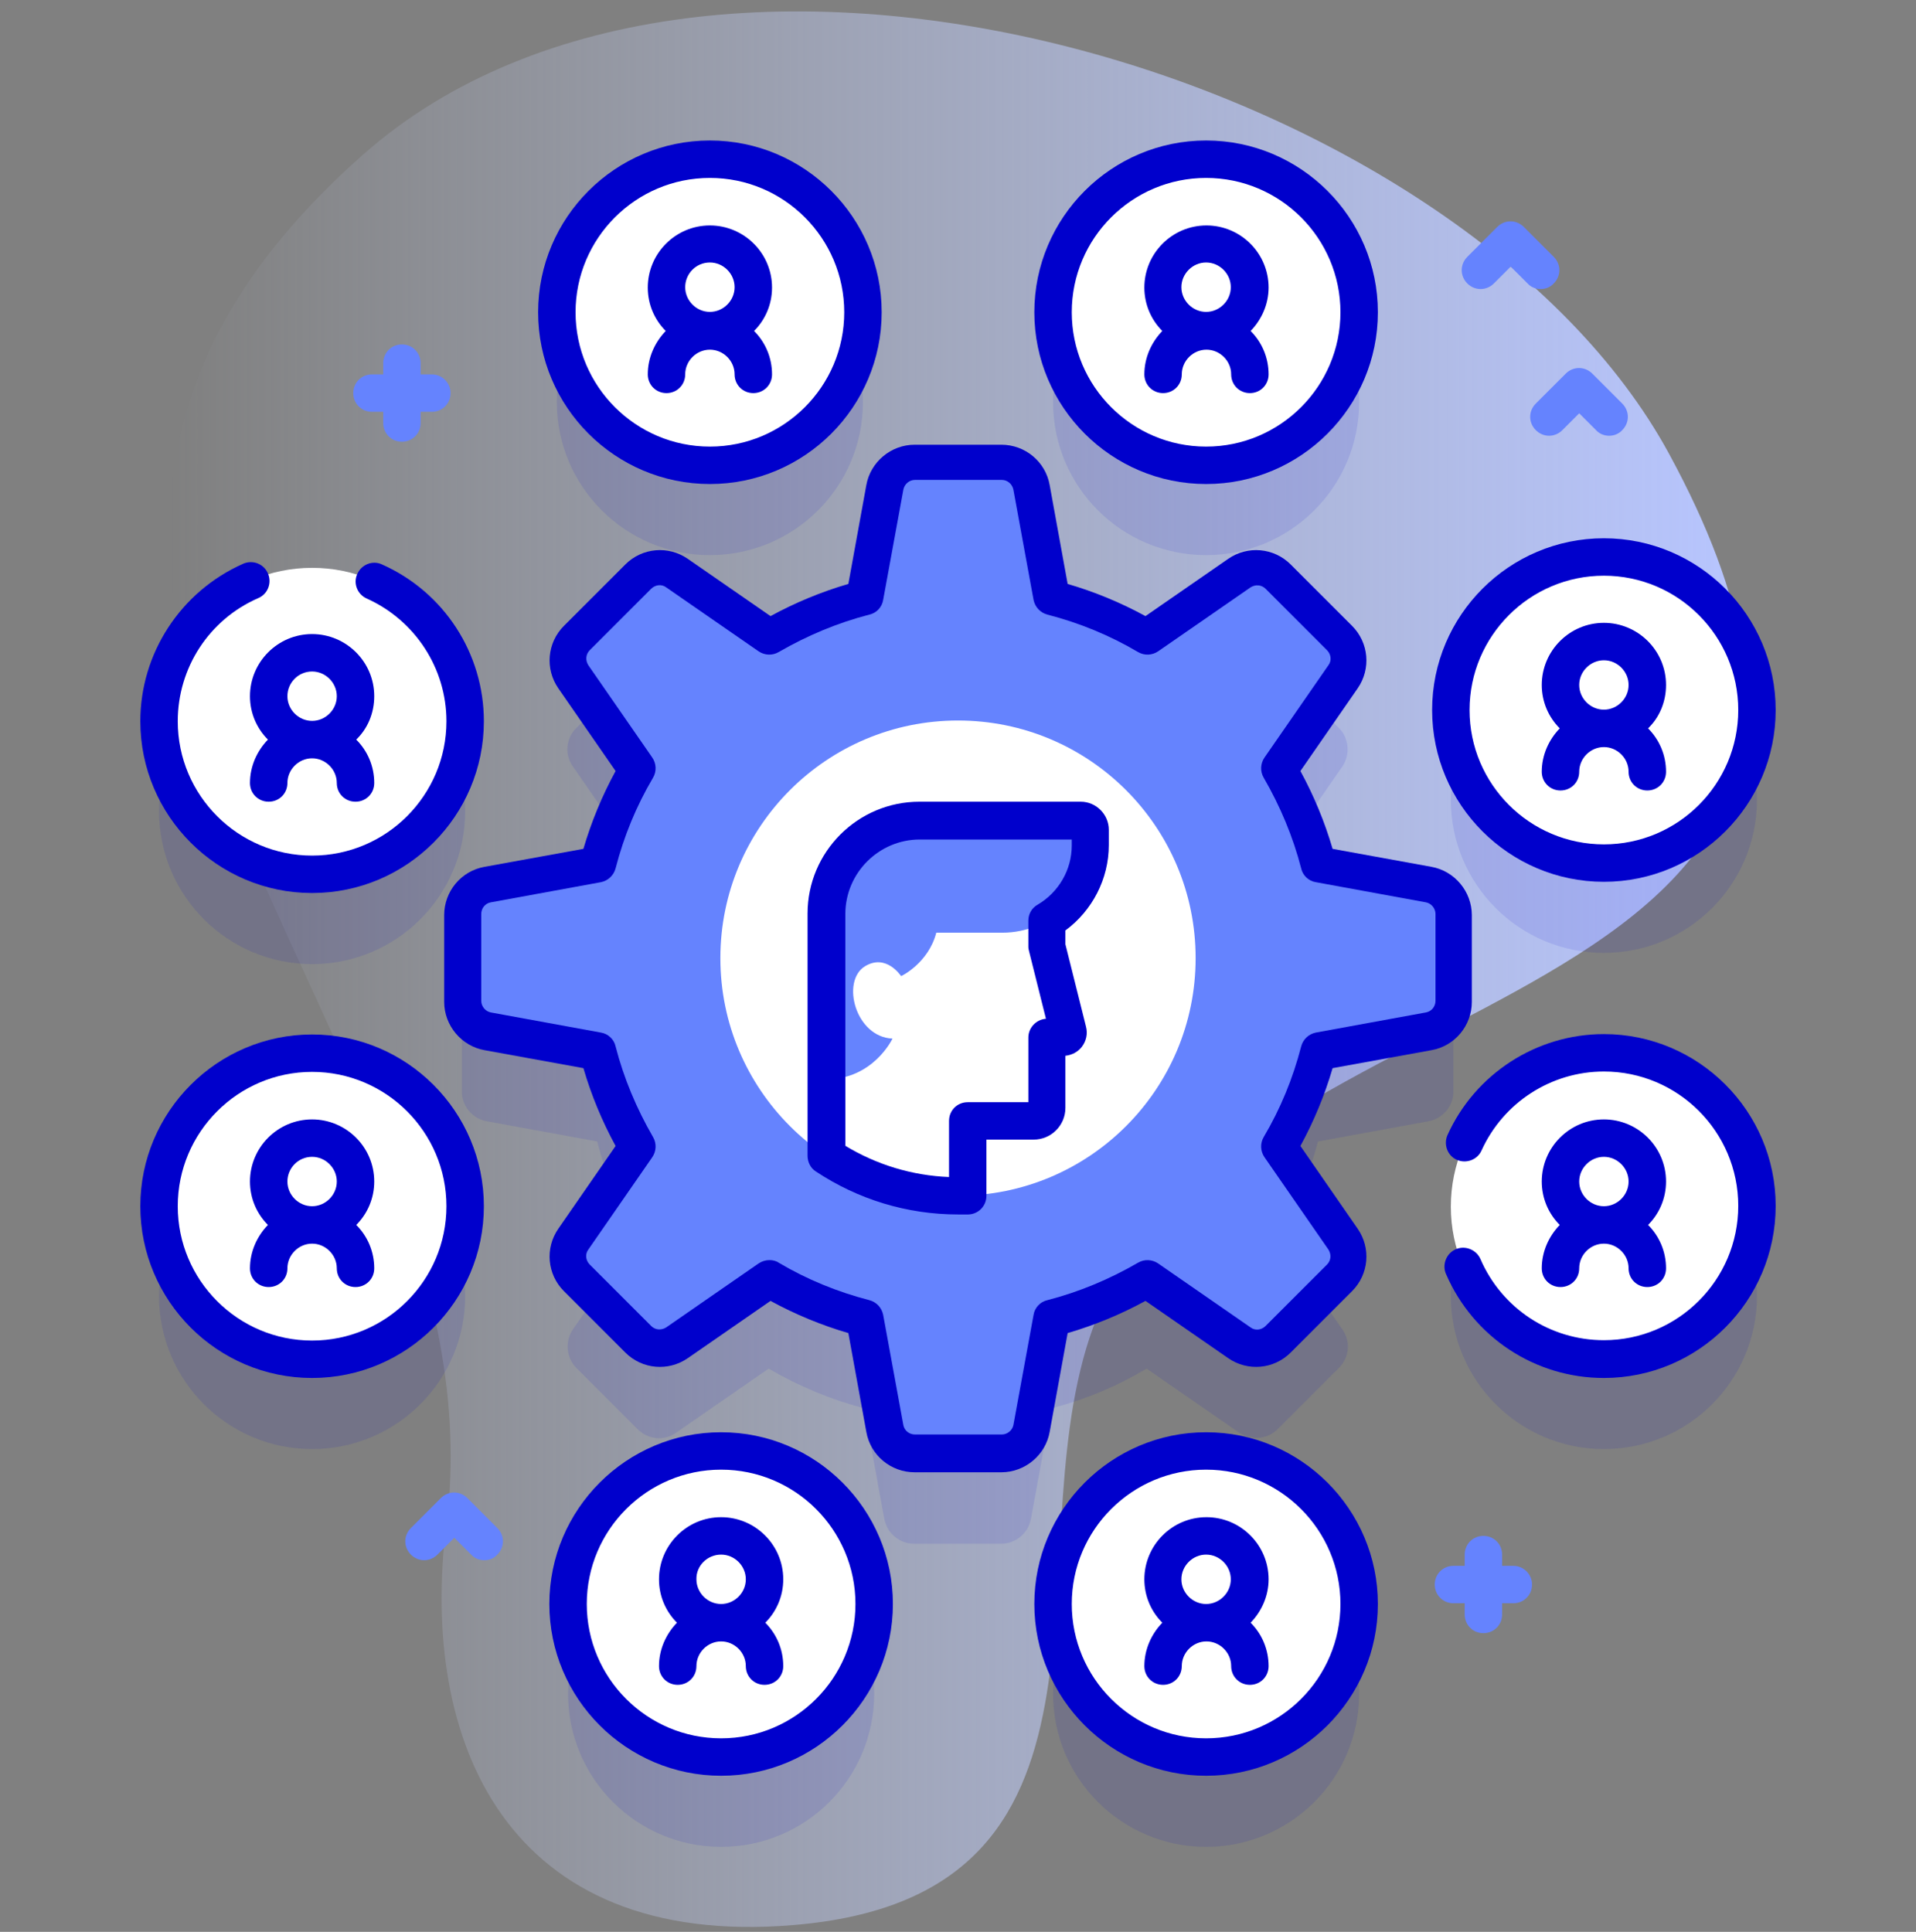
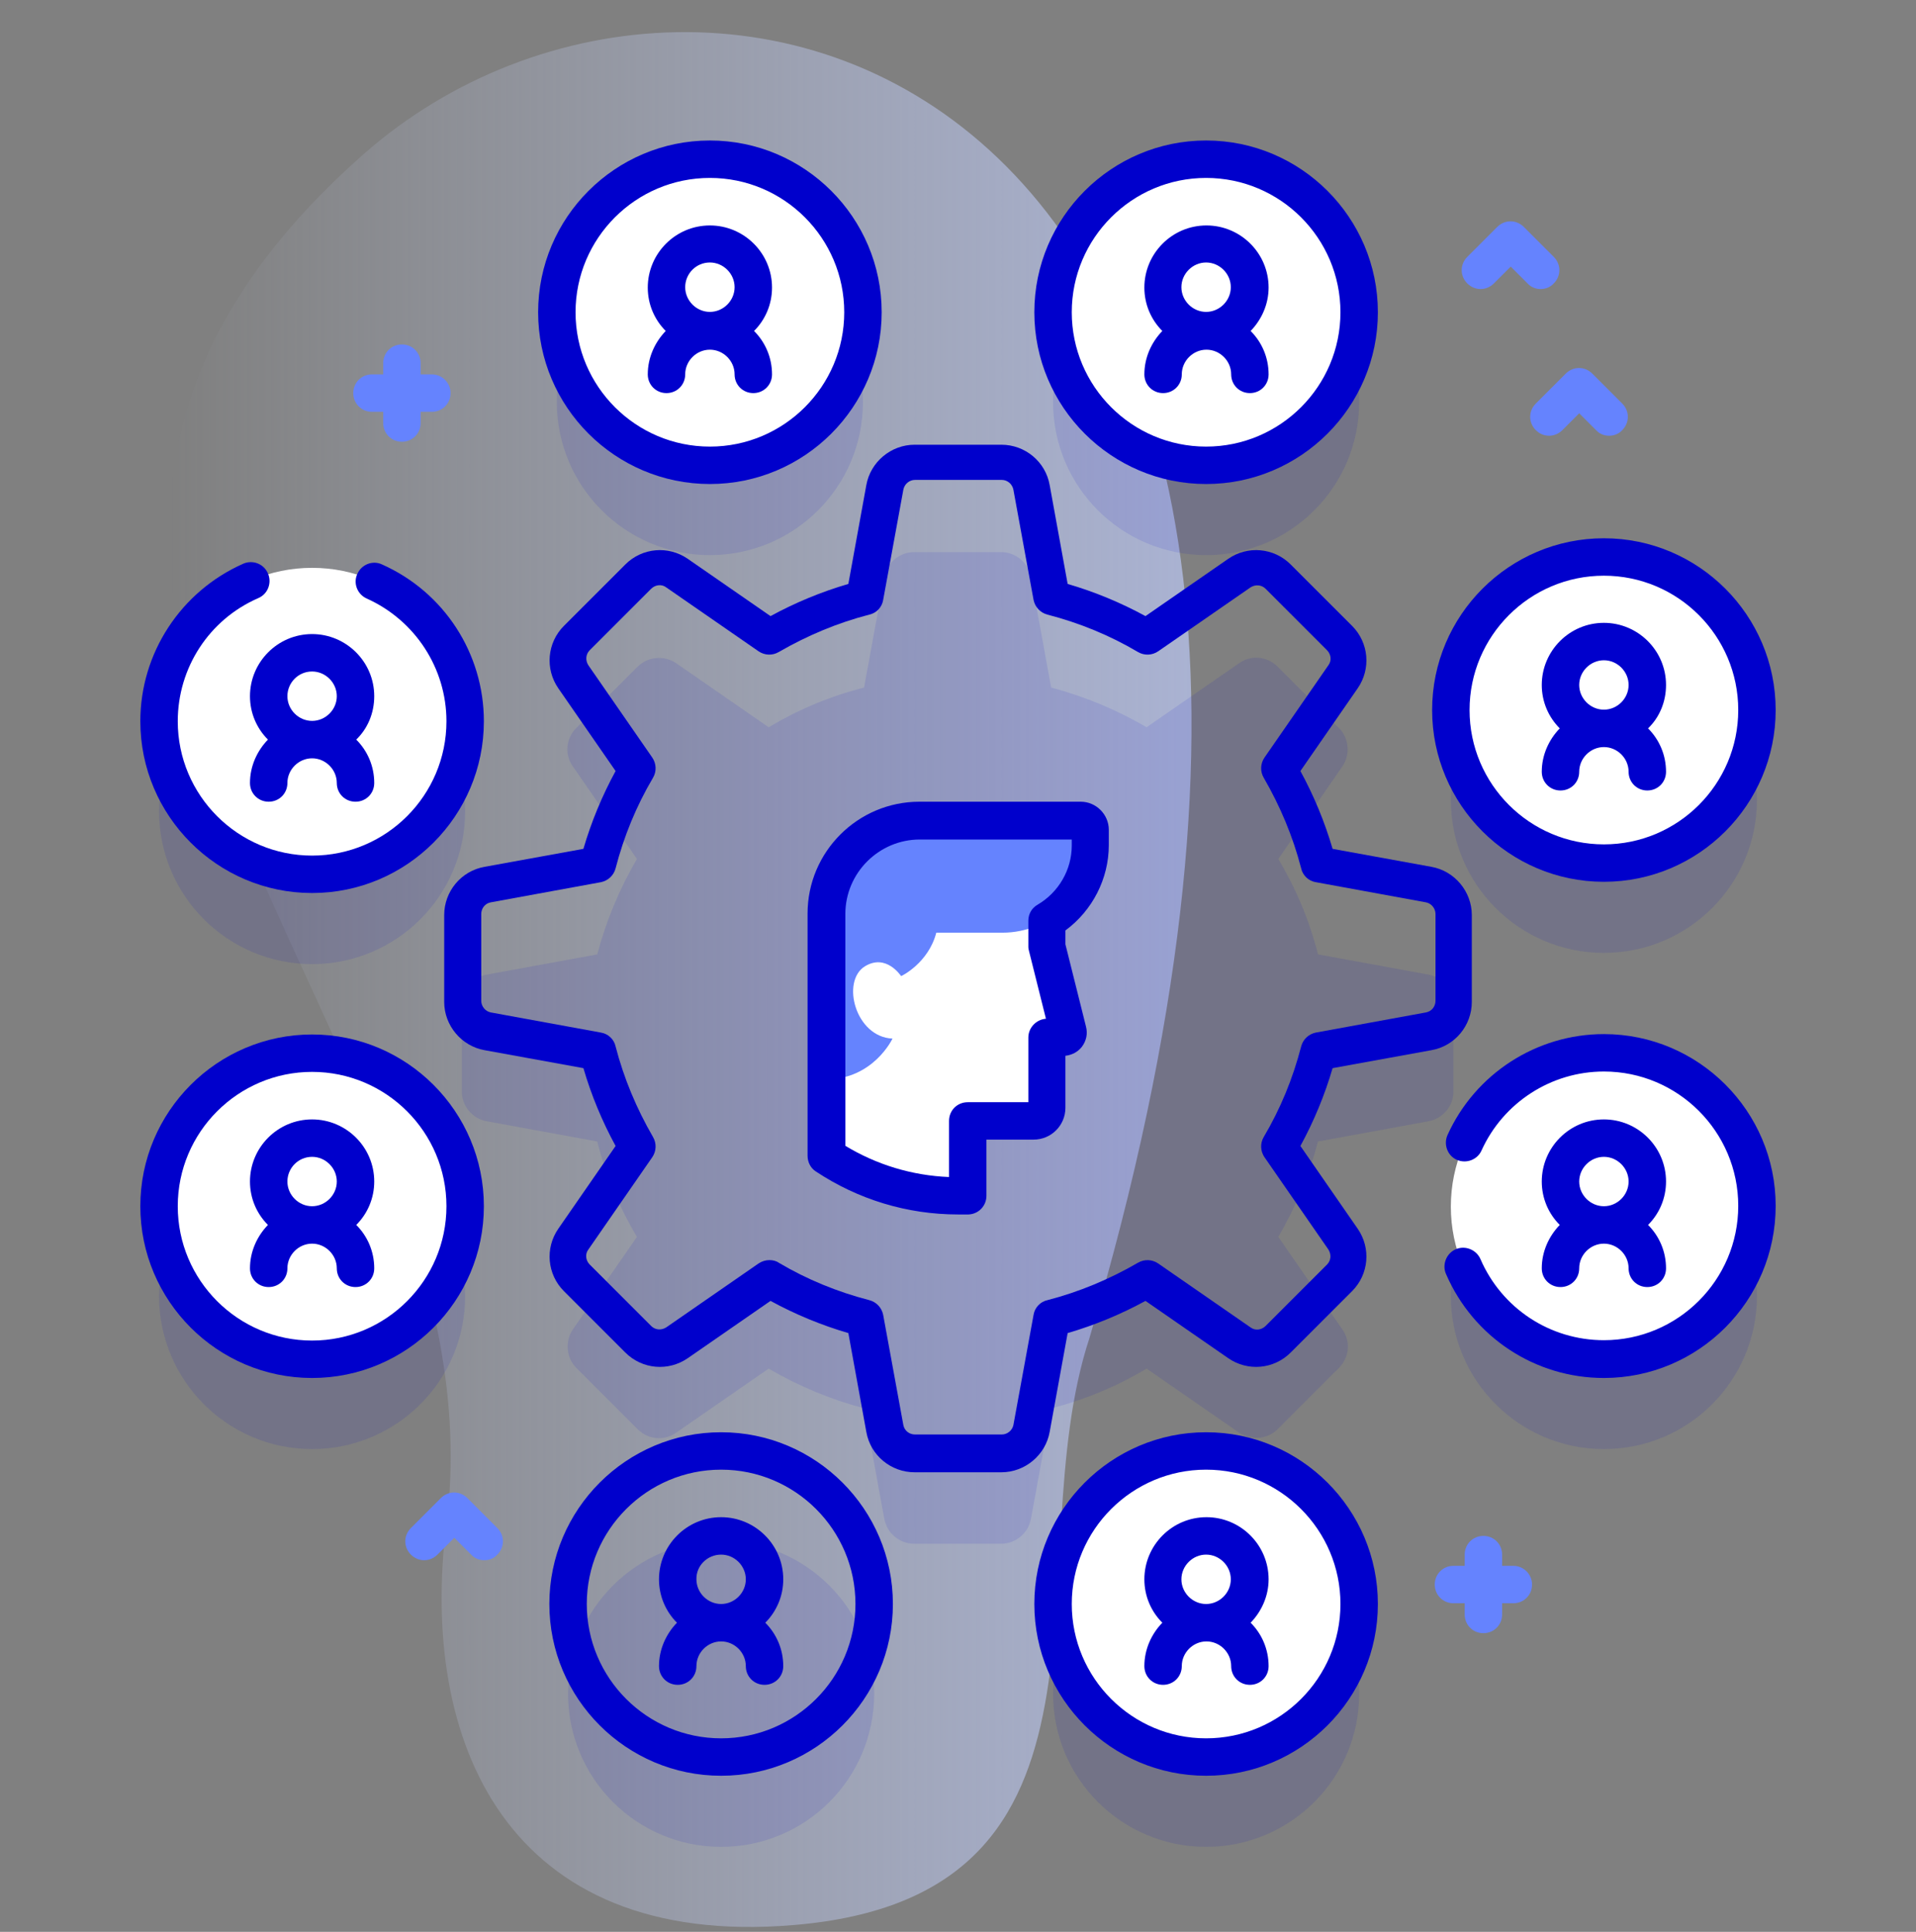
<svg xmlns="http://www.w3.org/2000/svg" width="120" height="121" viewBox="0 0 120 121" fill="none">
  <rect x="0" y="0" width="120" height="121" fill="#808080" stroke="none" />
  <g clip-path="url(#clip0_5402_34160)">
-     <path d="M22.758 9.667C-8.953 37.675 31.852 64.839 27.961 95.449C26.227 109.066 31.734 122.074 49.687 120.574C71.578 118.769 63.633 97.792 68.227 83.824C76.125 59.8 124.641 65.402 104.531 28.417C91.711 4.816 44.602 -9.598 22.758 9.667Z" fill="url(#paint0_linear_5402_34160)" />
+     <path d="M22.758 9.667C-8.953 37.675 31.852 64.839 27.961 95.449C26.227 109.066 31.734 122.074 49.687 120.574C71.578 118.769 63.633 97.792 68.227 83.824C91.711 4.816 44.602 -9.598 22.758 9.667Z" fill="url(#paint0_linear_5402_34160)" />
    <g opacity="0.1">
      <path d="M91.031 68.355V62.917C91.031 62.003 90.375 61.206 89.461 61.042L82.547 59.777C82.008 57.644 81.164 55.652 80.062 53.8L84.07 48.011C84.586 47.261 84.492 46.23 83.859 45.597L80.016 41.753C79.359 41.097 78.352 41.003 77.602 41.542L71.812 45.55C69.961 44.472 67.969 43.628 65.836 43.066L64.57 36.152C64.406 35.238 63.609 34.581 62.695 34.581H57.258C56.344 34.581 55.547 35.238 55.383 36.152L54.117 43.066C51.984 43.605 49.992 44.449 48.141 45.55L42.352 41.542C41.602 41.027 40.57 41.121 39.938 41.753L36.094 45.597C35.438 46.253 35.344 47.261 35.883 48.011L39.891 53.8C38.812 55.652 37.969 57.644 37.406 59.777L30.492 61.042C29.578 61.206 28.922 62.003 28.922 62.917V68.355C28.922 69.269 29.578 70.066 30.492 70.23L37.406 71.496C37.945 73.628 38.789 75.621 39.891 77.472L35.883 83.261C35.367 84.011 35.461 85.043 36.094 85.675L39.938 89.519C40.594 90.175 41.602 90.269 42.352 89.73L48.141 85.722C49.992 86.8 51.984 87.644 54.117 88.207L55.383 95.121C55.547 96.035 56.344 96.691 57.258 96.691H62.695C63.609 96.691 64.406 96.035 64.57 95.121L65.836 88.207C67.969 87.668 69.961 86.824 71.812 85.722L77.602 89.73C78.352 90.246 79.383 90.152 80.016 89.519L83.859 85.675C84.516 85.019 84.609 84.011 84.07 83.261L80.062 77.472C81.141 75.621 81.984 73.628 82.547 71.496L89.461 70.23C90.375 70.066 91.031 69.269 91.031 68.355Z" fill="#0000CC" />
      <path d="M75.539 34.769C80.833 34.769 85.125 30.477 85.125 25.183C85.125 19.889 80.833 15.597 75.539 15.597C70.245 15.597 65.953 19.889 65.953 25.183C65.953 30.477 70.245 34.769 75.539 34.769Z" fill="#0000CC" />
      <path d="M44.461 34.769C49.755 34.769 54.047 30.477 54.047 25.183C54.047 19.889 49.755 15.597 44.461 15.597C39.167 15.597 34.875 19.889 34.875 25.183C34.875 30.477 39.167 34.769 44.461 34.769Z" fill="#0000CC" />
      <path d="M75.539 115.675C80.833 115.675 85.125 111.384 85.125 106.089C85.125 100.795 80.833 96.503 75.539 96.503C70.245 96.503 65.953 100.795 65.953 106.089C65.953 111.384 70.245 115.675 75.539 115.675Z" fill="#0000CC" />
      <path d="M45.164 115.675C50.458 115.675 54.75 111.384 54.75 106.089C54.75 100.795 50.458 96.503 45.164 96.503C39.87 96.503 35.578 100.795 35.578 106.089C35.578 111.384 39.87 115.675 45.164 115.675Z" fill="#0000CC" />
      <path d="M100.453 90.761C105.747 90.761 110.039 86.469 110.039 81.175C110.039 75.881 105.747 71.589 100.453 71.589C95.159 71.589 90.867 75.881 90.867 81.175C90.867 86.469 95.159 90.761 100.453 90.761Z" fill="#0000CC" />
      <path d="M100.453 59.683C105.747 59.683 110.039 55.391 110.039 50.097C110.039 44.803 105.747 40.511 100.453 40.511C95.159 40.511 90.867 44.803 90.867 50.097C90.867 55.391 95.159 59.683 100.453 59.683Z" fill="#0000CC" />
      <path d="M19.547 90.761C24.841 90.761 29.133 86.469 29.133 81.175C29.133 75.881 24.841 71.589 19.547 71.589C14.253 71.589 9.961 75.881 9.961 81.175C9.961 86.469 14.253 90.761 19.547 90.761Z" fill="#0000CC" />
      <path d="M19.547 60.386C24.841 60.386 29.133 56.094 29.133 50.8C29.133 45.506 24.841 41.214 19.547 41.214C14.253 41.214 9.961 45.506 9.961 50.8C9.961 56.094 14.253 60.386 19.547 60.386Z" fill="#0000CC" />
    </g>
-     <path d="M91.031 62.73V57.292C91.031 56.378 90.375 55.581 89.461 55.417L82.547 54.152C82.008 52.019 81.164 50.027 80.062 48.175L84.07 42.386C84.586 41.636 84.492 40.605 83.859 39.972L80.016 36.128C79.359 35.472 78.352 35.378 77.602 35.917L71.812 39.925C69.961 38.847 67.969 38.003 65.836 37.441L64.57 30.527C64.406 29.613 63.609 28.956 62.695 28.956H57.258C56.344 28.956 55.547 29.613 55.383 30.527L54.117 37.441C51.984 37.98 49.992 38.824 48.141 39.925L42.352 35.917C41.602 35.402 40.57 35.496 39.938 36.128L36.094 39.972C35.438 40.628 35.344 41.636 35.883 42.386L39.891 48.175C38.812 50.027 37.969 52.019 37.406 54.152L30.492 55.417C29.578 55.581 28.922 56.378 28.922 57.292V62.73C28.922 63.644 29.578 64.441 30.492 64.605L37.406 65.871C37.945 68.003 38.789 69.996 39.891 71.847L35.883 77.636C35.367 78.386 35.461 79.418 36.094 80.05L39.938 83.894C40.594 84.55 41.602 84.644 42.352 84.105L48.141 80.097C49.992 81.175 51.984 82.019 54.117 82.582L55.383 89.496C55.547 90.41 56.344 91.066 57.258 91.066H62.695C63.609 91.066 64.406 90.41 64.57 89.496L65.836 82.582C67.969 82.043 69.961 81.199 71.812 80.097L77.602 84.105C78.352 84.621 79.383 84.527 80.016 83.894L83.859 80.05C84.516 79.394 84.609 78.386 84.07 77.636L80.062 71.847C81.141 69.996 81.984 68.003 82.547 65.871L89.461 64.605C90.375 64.441 91.031 63.644 91.031 62.73Z" fill="#6583FE" />
    <path d="M62.719 92.214H57.281C55.805 92.214 54.516 91.16 54.258 89.683L53.133 83.496C51.445 83.003 49.805 82.324 48.258 81.48L43.078 85.066C41.859 85.91 40.219 85.769 39.164 84.714L35.32 80.871C34.266 79.816 34.125 78.175 34.969 76.957L38.555 71.777C37.711 70.23 37.031 68.589 36.539 66.902L30.352 65.777C28.898 65.519 27.82 64.23 27.82 62.753V57.316C27.82 55.839 28.875 54.55 30.352 54.292L36.539 53.167C37.031 51.48 37.711 49.839 38.555 48.292L34.969 43.113C34.125 41.894 34.266 40.253 35.32 39.199L39.164 35.355C40.219 34.3 41.859 34.16 43.078 35.003L48.258 38.589C49.805 37.746 51.445 37.066 53.133 36.574L54.258 30.386C54.516 28.933 55.805 27.855 57.281 27.855H62.719C64.195 27.855 65.484 28.91 65.742 30.386L66.867 36.574C68.555 37.066 70.195 37.746 71.742 38.589L76.922 35.003C78.141 34.16 79.781 34.3 80.836 35.355L84.68 39.199C85.734 40.253 85.875 41.894 85.031 43.113L81.445 48.292C82.289 49.839 82.969 51.48 83.461 53.167L89.648 54.292C91.102 54.55 92.18 55.839 92.18 57.316V62.753C92.18 64.23 91.125 65.519 89.648 65.777L83.461 66.902C82.969 68.589 82.289 70.23 81.445 71.777L85.031 76.957C85.875 78.175 85.734 79.816 84.68 80.871L80.836 84.714C79.781 85.769 78.141 85.91 76.922 85.066L71.742 81.48C70.195 82.324 68.555 83.003 66.867 83.496L65.742 89.683C65.484 91.136 64.195 92.214 62.719 92.214ZM48.188 78.925C48.398 78.925 48.609 78.972 48.773 79.089C50.555 80.144 52.453 80.918 54.445 81.433C54.891 81.55 55.219 81.902 55.312 82.347L56.578 89.261C56.648 89.613 56.953 89.847 57.305 89.847H62.742C63.094 89.847 63.398 89.589 63.469 89.261L64.734 82.347C64.805 81.902 65.156 81.527 65.602 81.433C67.594 80.918 69.492 80.121 71.273 79.089C71.672 78.855 72.164 78.878 72.539 79.136L78.328 83.144C78.609 83.355 79.008 83.308 79.266 83.05L83.109 79.207C83.367 78.949 83.391 78.574 83.203 78.269L79.195 72.48C78.938 72.105 78.914 71.613 79.148 71.214C80.203 69.433 80.977 67.535 81.492 65.543C81.609 65.097 81.961 64.769 82.406 64.675L89.32 63.41C89.672 63.339 89.906 63.035 89.906 62.683V57.246C89.906 56.894 89.648 56.589 89.32 56.519L82.406 55.253C81.961 55.183 81.586 54.831 81.492 54.386C80.977 52.394 80.18 50.496 79.148 48.714C78.914 48.316 78.938 47.824 79.195 47.449L83.203 41.66C83.414 41.378 83.367 40.98 83.109 40.722L79.266 36.878C79.008 36.621 78.633 36.597 78.328 36.785L72.539 40.792C72.164 41.05 71.672 41.074 71.273 40.839C69.492 39.785 67.594 39.011 65.602 38.496C65.156 38.378 64.828 38.027 64.734 37.581L63.469 30.668C63.398 30.316 63.094 30.058 62.742 30.058H57.305C56.953 30.058 56.648 30.316 56.578 30.668L55.312 37.581C55.242 38.027 54.891 38.402 54.445 38.496C52.453 39.011 50.555 39.808 48.773 40.839C48.375 41.074 47.883 41.05 47.508 40.792L41.719 36.785C41.438 36.574 41.039 36.621 40.781 36.878L36.938 40.722C36.68 40.98 36.656 41.355 36.844 41.66L40.852 47.449C41.109 47.824 41.133 48.316 40.898 48.714C39.844 50.496 39.07 52.394 38.555 54.386C38.438 54.831 38.086 55.16 37.641 55.253L30.727 56.519C30.375 56.589 30.141 56.894 30.141 57.246V62.683C30.141 63.035 30.398 63.339 30.727 63.41L37.641 64.675C38.086 64.746 38.461 65.097 38.555 65.543C39.07 67.535 39.867 69.433 40.898 71.214C41.133 71.613 41.109 72.105 40.852 72.48L36.844 78.269C36.633 78.55 36.68 78.949 36.938 79.207L40.781 83.05C41.039 83.308 41.414 83.332 41.719 83.144L47.508 79.136C47.719 78.996 47.953 78.925 48.188 78.925Z" fill="#0000CC" />
-     <path d="M60 74.894C68.219 74.894 74.883 68.231 74.883 60.011C74.883 51.792 68.219 45.128 60 45.128C51.78 45.128 45.117 51.792 45.117 60.011C45.117 68.231 51.78 74.894 60 74.894Z" fill="white" />
    <path d="M66.586 64.957H65.531V69.363C65.531 69.808 65.156 70.183 64.711 70.183H60.586V74.871C60.398 74.871 60.188 74.894 60 74.894C56.953 74.894 54.094 73.98 51.75 72.386V58.042C51.75 54.621 54.516 51.855 57.938 51.855H62.906C64.359 51.855 65.555 53.027 65.555 54.503V59.308L66.891 64.605C66.914 64.769 66.773 64.957 66.586 64.957Z" fill="white" />
    <path d="M67.664 51.386H57.562C54.352 51.386 51.727 53.988 51.727 57.222V67.605C54.703 67.605 55.898 65.05 55.898 65.05C53.578 64.957 52.664 61.464 54.164 60.527C55.5 59.706 56.414 61.113 56.438 61.136C56.461 61.136 58.148 60.316 58.641 58.417H62.789C65.812 58.417 68.25 55.98 68.25 52.956V51.996C68.25 51.644 67.992 51.386 67.664 51.386Z" fill="#6583FE" />
    <path d="M60 76.066C56.812 76.066 53.742 75.128 51.094 73.371C50.766 73.16 50.578 72.785 50.578 72.386V57.222C50.578 53.355 53.719 50.214 57.586 50.214H67.688C68.648 50.214 69.445 51.011 69.445 51.972V52.933C69.445 55.042 68.414 57.035 66.727 58.277V59.144L68.016 64.3C68.133 64.746 68.039 65.191 67.758 65.566C67.5 65.894 67.125 66.082 66.727 66.128V69.386C66.727 70.488 65.836 71.378 64.734 71.378H61.781V74.894C61.781 75.527 61.289 76.043 60.656 76.066C60.422 76.066 60.211 76.066 60 76.066ZM52.922 71.753C54.891 72.949 57.117 73.628 59.438 73.722V70.207C59.438 69.55 59.953 69.035 60.609 69.035H64.406V64.98C64.406 64.371 64.898 63.855 65.508 63.808L64.453 59.589C64.43 59.496 64.406 59.402 64.406 59.308V57.667C64.406 57.246 64.617 56.871 64.992 56.66C66.305 55.886 67.125 54.48 67.125 52.956V52.581H57.609C55.055 52.581 52.945 54.667 52.945 57.246V71.753H52.922ZM65.742 64.863C65.742 64.886 65.742 64.886 65.742 64.863Z" fill="#0000CC" />
    <path d="M75.539 29.144C80.833 29.144 85.125 24.852 85.125 19.558C85.125 14.264 80.833 9.972 75.539 9.972C70.245 9.972 65.953 14.264 65.953 19.558C65.953 24.852 70.245 29.144 75.539 29.144Z" fill="white" />
    <path d="M79.453 18.011C79.453 15.855 77.695 14.121 75.562 14.121C73.406 14.121 71.672 15.878 71.672 18.011C71.672 19.066 72.094 20.027 72.797 20.73C72.117 21.433 71.672 22.394 71.672 23.449C71.672 24.105 72.188 24.621 72.844 24.621C73.5 24.621 74.016 24.105 74.016 23.449C74.016 22.605 74.719 21.902 75.562 21.902C76.406 21.902 77.109 22.605 77.109 23.449C77.109 24.105 77.625 24.621 78.281 24.621C78.938 24.621 79.453 24.105 79.453 23.449C79.453 22.394 79.031 21.433 78.328 20.73C79.008 20.027 79.453 19.066 79.453 18.011ZM75.539 16.441C76.383 16.441 77.086 17.144 77.086 17.988C77.086 18.831 76.383 19.535 75.539 19.535C74.695 19.535 73.992 18.831 73.992 17.988C73.992 17.144 74.695 16.441 75.539 16.441Z" fill="#0000CC" />
    <path d="M75.539 30.316C69.609 30.316 64.781 25.488 64.781 19.558C64.781 13.628 69.609 8.8 75.539 8.8C81.469 8.8 86.297 13.628 86.297 19.558C86.297 25.488 81.469 30.316 75.539 30.316ZM75.539 11.144C70.898 11.144 67.125 14.918 67.125 19.558C67.125 24.199 70.898 27.972 75.539 27.972C80.18 27.972 83.953 24.199 83.953 19.558C83.953 14.918 80.18 11.144 75.539 11.144Z" fill="#0000CC" />
    <path d="M44.461 29.144C49.755 29.144 54.047 24.852 54.047 19.558C54.047 14.264 49.755 9.972 44.461 9.972C39.167 9.972 34.875 14.264 34.875 19.558C34.875 24.852 39.167 29.144 44.461 29.144Z" fill="white" />
    <path d="M48.352 18.011C48.352 15.855 46.594 14.121 44.461 14.121C42.305 14.121 40.57 15.878 40.57 18.011C40.57 19.066 40.992 20.027 41.695 20.73C41.016 21.433 40.57 22.394 40.57 23.449C40.57 24.105 41.086 24.621 41.742 24.621C42.398 24.621 42.914 24.105 42.914 23.449C42.914 22.605 43.617 21.902 44.461 21.902C45.305 21.902 46.008 22.605 46.008 23.449C46.008 24.105 46.523 24.621 47.18 24.621C47.836 24.621 48.352 24.105 48.352 23.449C48.352 22.394 47.93 21.433 47.227 20.73C47.93 20.027 48.352 19.066 48.352 18.011ZM44.461 16.441C45.305 16.441 46.008 17.144 46.008 17.988C46.008 18.831 45.305 19.535 44.461 19.535C43.617 19.535 42.914 18.831 42.914 17.988C42.914 17.144 43.594 16.441 44.461 16.441Z" fill="#0000CC" />
    <path d="M44.461 30.316C38.531 30.316 33.703 25.488 33.703 19.558C33.703 13.628 38.531 8.8 44.461 8.8C50.391 8.8 55.219 13.628 55.219 19.558C55.219 25.488 50.391 30.316 44.461 30.316ZM44.461 11.144C39.82 11.144 36.047 14.918 36.047 19.558C36.047 24.199 39.82 27.972 44.461 27.972C49.102 27.972 52.875 24.199 52.875 19.558C52.875 14.918 49.102 11.144 44.461 11.144Z" fill="#0000CC" />
    <path d="M75.539 110.05C80.833 110.05 85.125 105.759 85.125 100.464C85.125 95.17 80.833 90.878 75.539 90.878C70.245 90.878 65.953 95.17 65.953 100.464C65.953 105.759 70.245 110.05 75.539 110.05Z" fill="white" />
    <path d="M79.453 98.918C79.453 96.761 77.695 95.027 75.562 95.027C73.406 95.027 71.672 96.785 71.672 98.918C71.672 99.972 72.094 100.933 72.797 101.636C72.117 102.339 71.672 103.3 71.672 104.355C71.672 105.011 72.188 105.527 72.844 105.527C73.5 105.527 74.016 105.011 74.016 104.355C74.016 103.511 74.719 102.808 75.562 102.808C76.406 102.808 77.109 103.511 77.109 104.355C77.109 105.011 77.625 105.527 78.281 105.527C78.938 105.527 79.453 105.011 79.453 104.355C79.453 103.3 79.031 102.339 78.328 101.636C79.008 100.933 79.453 99.972 79.453 98.918ZM75.539 97.371C76.383 97.371 77.086 98.074 77.086 98.918C77.086 99.761 76.383 100.464 75.539 100.464C74.695 100.464 73.992 99.761 73.992 98.918C73.992 98.074 74.695 97.371 75.539 97.371Z" fill="#0000CC" />
    <path d="M75.539 111.222C69.609 111.222 64.781 106.394 64.781 100.464C64.781 94.535 69.609 89.707 75.539 89.707C81.469 89.707 86.297 94.535 86.297 100.464C86.297 106.394 81.469 111.222 75.539 111.222ZM75.539 92.05C70.898 92.05 67.125 95.824 67.125 100.464C67.125 105.105 70.898 108.878 75.539 108.878C80.18 108.878 83.953 105.105 83.953 100.464C83.953 95.824 80.18 92.05 75.539 92.05Z" fill="#0000CC" />
-     <path d="M45.164 110.05C50.458 110.05 54.75 105.759 54.75 100.464C54.75 95.17 50.458 90.878 45.164 90.878C39.87 90.878 35.578 95.17 35.578 100.464C35.578 105.759 39.87 110.05 45.164 110.05Z" fill="white" />
    <path d="M49.055 98.918C49.055 96.761 47.297 95.027 45.164 95.027C43.008 95.027 41.273 96.785 41.273 98.918C41.273 99.972 41.695 100.933 42.398 101.636C41.719 102.339 41.273 103.3 41.273 104.355C41.273 105.011 41.789 105.527 42.445 105.527C43.102 105.527 43.617 105.011 43.617 104.355C43.617 103.511 44.32 102.808 45.164 102.808C46.008 102.808 46.711 103.511 46.711 104.355C46.711 105.011 47.227 105.527 47.883 105.527C48.539 105.527 49.055 105.011 49.055 104.355C49.055 103.3 48.633 102.339 47.93 101.636C48.633 100.933 49.055 99.972 49.055 98.918ZM45.164 97.371C46.008 97.371 46.711 98.074 46.711 98.918C46.711 99.761 46.008 100.464 45.164 100.464C44.32 100.464 43.617 99.761 43.617 98.918C43.594 98.074 44.297 97.371 45.164 97.371Z" fill="#0000CC" />
    <path d="M45.164 111.222C39.234 111.222 34.406 106.394 34.406 100.464C34.406 94.535 39.234 89.707 45.164 89.707C51.094 89.707 55.922 94.535 55.922 100.464C55.922 106.394 51.094 111.222 45.164 111.222ZM45.164 92.05C40.523 92.05 36.75 95.824 36.75 100.464C36.75 105.105 40.523 108.878 45.164 108.878C49.805 108.878 53.578 105.105 53.578 100.464C53.578 95.824 49.805 92.05 45.164 92.05Z" fill="#0000CC" />
    <path d="M100.453 85.16C105.747 85.16 110.039 80.868 110.039 75.574C110.039 70.28 105.747 65.988 100.453 65.988C95.159 65.988 90.867 70.28 90.867 75.574C90.867 80.868 95.159 85.16 100.453 85.16Z" fill="white" />
    <path d="M104.344 74.003C104.344 71.847 102.586 70.113 100.453 70.113C98.297 70.113 96.562 71.871 96.562 74.003C96.562 75.058 96.984 76.019 97.688 76.722C97.008 77.425 96.562 78.386 96.562 79.441C96.562 80.097 97.078 80.613 97.734 80.613C98.391 80.613 98.906 80.097 98.906 79.441C98.906 78.597 99.609 77.894 100.453 77.894C101.297 77.894 102 78.597 102 79.441C102 80.097 102.516 80.613 103.172 80.613C103.828 80.613 104.344 80.097 104.344 79.441C104.344 78.386 103.922 77.425 103.219 76.722C103.922 76.019 104.344 75.058 104.344 74.003ZM100.453 72.457C101.297 72.457 102 73.16 102 74.003C102 74.847 101.297 75.55 100.453 75.55C99.609 75.55 98.906 74.847 98.906 74.003C98.906 73.16 99.609 72.457 100.453 72.457Z" fill="#0000CC" />
    <path d="M100.453 86.308C96.141 86.308 92.274 83.753 90.563 79.793C90.305 79.207 90.586 78.503 91.172 78.246C91.758 77.988 92.461 78.269 92.719 78.855C94.055 81.949 97.078 83.941 100.453 83.941C105.094 83.941 108.867 80.168 108.867 75.527C108.867 70.886 105.094 67.113 100.453 67.113C97.149 67.113 94.149 69.058 92.789 72.058C92.531 72.644 91.828 72.902 91.242 72.644C90.656 72.386 90.399 71.683 90.656 71.097C92.391 67.253 96.235 64.769 100.453 64.769C106.383 64.769 111.211 69.597 111.211 75.527C111.211 81.48 106.383 86.308 100.453 86.308Z" fill="#0000CC" />
    <path d="M100.453 54.058C105.747 54.058 110.039 49.766 110.039 44.472C110.039 39.178 105.747 34.886 100.453 34.886C95.159 34.886 90.867 39.178 90.867 44.472C90.867 49.766 95.159 54.058 100.453 54.058Z" fill="white" />
    <path d="M104.344 42.902C104.344 40.746 102.586 39.011 100.453 39.011C98.297 39.011 96.562 40.769 96.562 42.902C96.562 43.956 96.984 44.917 97.688 45.621C97.008 46.324 96.562 47.285 96.562 48.339C96.562 48.996 97.078 49.511 97.734 49.511C98.391 49.511 98.906 48.996 98.906 48.339C98.906 47.496 99.609 46.792 100.453 46.792C101.297 46.792 102 47.496 102 48.339C102 48.996 102.516 49.511 103.172 49.511C103.828 49.511 104.344 48.996 104.344 48.339C104.344 47.285 103.922 46.324 103.219 45.621C103.922 44.941 104.344 43.98 104.344 42.902ZM100.453 41.355C101.297 41.355 102 42.058 102 42.902C102 43.746 101.297 44.449 100.453 44.449C99.609 44.449 98.906 43.746 98.906 42.902C98.906 42.058 99.609 41.355 100.453 41.355Z" fill="#0000CC" />
    <path d="M100.453 55.23C94.523 55.23 89.695 50.402 89.695 44.472C89.695 38.542 94.523 33.714 100.453 33.714C106.383 33.714 111.211 38.542 111.211 44.472C111.211 50.402 106.383 55.23 100.453 55.23ZM100.453 36.058C95.812 36.058 92.039 39.831 92.039 44.472C92.039 49.113 95.812 52.886 100.453 52.886C105.094 52.886 108.867 49.113 108.867 44.472C108.867 39.831 105.094 36.058 100.453 36.058Z" fill="#0000CC" />
    <path d="M19.547 85.136C24.841 85.136 29.133 80.844 29.133 75.55C29.133 70.256 24.841 65.964 19.547 65.964C14.253 65.964 9.961 70.256 9.961 75.55C9.961 80.844 14.253 85.136 19.547 85.136Z" fill="white" />
    <path d="M23.438 74.003C23.438 71.847 21.68 70.113 19.547 70.113C17.391 70.113 15.656 71.871 15.656 74.003C15.656 75.058 16.078 76.019 16.781 76.722C16.102 77.425 15.656 78.386 15.656 79.441C15.656 80.097 16.172 80.613 16.828 80.613C17.484 80.613 18 80.097 18 79.441C18 78.597 18.703 77.894 19.547 77.894C20.391 77.894 21.094 78.597 21.094 79.441C21.094 80.097 21.609 80.613 22.266 80.613C22.922 80.613 23.438 80.097 23.438 79.441C23.438 78.386 23.016 77.425 22.312 76.722C23.016 76.019 23.438 75.058 23.438 74.003ZM19.547 72.457C20.391 72.457 21.094 73.16 21.094 74.003C21.094 74.847 20.391 75.55 19.547 75.55C18.703 75.55 18 74.847 18 74.003C18 73.16 18.68 72.457 19.547 72.457Z" fill="#0000CC" />
    <path d="M19.547 86.308C13.617 86.308 8.789 81.48 8.789 75.55C8.789 69.621 13.617 64.793 19.547 64.793C25.477 64.793 30.305 69.621 30.305 75.55C30.305 81.48 25.477 86.308 19.547 86.308ZM19.547 67.136C14.906 67.136 11.133 70.91 11.133 75.55C11.133 80.191 14.906 83.964 19.547 83.964C24.188 83.964 27.961 80.191 27.961 75.55C27.961 70.91 24.188 67.136 19.547 67.136Z" fill="#0000CC" />
    <path d="M19.547 54.738C24.841 54.738 29.133 50.446 29.133 45.152C29.133 39.858 24.841 35.566 19.547 35.566C14.253 35.566 9.961 39.858 9.961 45.152C9.961 50.446 14.253 54.738 19.547 54.738Z" fill="white" />
    <path d="M23.438 43.605C23.438 41.449 21.68 39.714 19.547 39.714C17.391 39.714 15.656 41.472 15.656 43.605C15.656 44.66 16.078 45.621 16.781 46.324C16.102 47.027 15.656 47.988 15.656 49.042C15.656 49.699 16.172 50.214 16.828 50.214C17.484 50.214 18 49.699 18 49.042C18 48.199 18.703 47.496 19.547 47.496C20.391 47.496 21.094 48.199 21.094 49.042C21.094 49.699 21.609 50.214 22.266 50.214C22.922 50.214 23.438 49.699 23.438 49.042C23.438 47.988 23.016 47.027 22.312 46.324C23.016 45.644 23.438 44.683 23.438 43.605ZM19.547 42.058C20.391 42.058 21.094 42.761 21.094 43.605C21.094 44.449 20.391 45.152 19.547 45.152C18.703 45.152 18 44.449 18 43.605C18 42.761 18.68 42.058 19.547 42.058Z" fill="#0000CC" />
    <path d="M19.547 55.933C13.617 55.933 8.789 51.105 8.789 45.175C8.789 40.91 11.32 37.042 15.234 35.308C15.82 35.05 16.523 35.308 16.781 35.917C17.039 36.504 16.781 37.207 16.172 37.464C13.102 38.8 11.133 41.824 11.133 45.175C11.133 49.816 14.906 53.589 19.547 53.589C24.188 53.589 27.961 49.816 27.961 45.175C27.961 41.847 25.992 38.847 22.969 37.488C22.383 37.23 22.102 36.527 22.383 35.941C22.641 35.355 23.344 35.074 23.93 35.355C27.82 37.089 30.305 40.933 30.305 45.175C30.305 51.105 25.477 55.933 19.547 55.933Z" fill="#0000CC" />
    <path d="M96.492 18.105C96.188 18.105 95.883 17.988 95.672 17.753L94.617 16.699L93.562 17.753C93.094 18.222 92.367 18.222 91.898 17.753C91.43 17.285 91.43 16.558 91.898 16.089L93.773 14.214C94.242 13.746 94.969 13.746 95.438 14.214L97.312 16.089C97.781 16.558 97.781 17.285 97.312 17.753C97.102 17.988 96.797 18.105 96.492 18.105Z" fill="#6583FE" />
    <path d="M100.781 27.293C100.477 27.293 100.172 27.175 99.961 26.941L98.906 25.886L97.852 26.941C97.383 27.41 96.656 27.41 96.188 26.941C95.719 26.472 95.719 25.746 96.188 25.277L98.062 23.402C98.531 22.933 99.258 22.933 99.727 23.402L101.602 25.277C102.07 25.746 102.07 26.472 101.602 26.941C101.391 27.175 101.086 27.293 100.781 27.293Z" fill="#6583FE" />
    <path d="M30.328 97.722C30.023 97.722 29.719 97.605 29.508 97.371L28.453 96.316L27.398 97.371C26.93 97.839 26.203 97.839 25.734 97.371C25.266 96.902 25.266 96.175 25.734 95.707L27.609 93.832C28.078 93.363 28.805 93.363 29.273 93.832L31.148 95.707C31.617 96.175 31.617 96.902 31.148 97.371C30.914 97.628 30.633 97.722 30.328 97.722Z" fill="#6583FE" />
    <path d="M94.781 98.074H94.078V97.371C94.078 96.714 93.562 96.199 92.906 96.199C92.25 96.199 91.734 96.714 91.734 97.371V98.074H91.031C90.375 98.074 89.859 98.589 89.859 99.246C89.859 99.902 90.375 100.417 91.031 100.417H91.734V101.121C91.734 101.777 92.25 102.292 92.906 102.292C93.562 102.292 94.078 101.777 94.078 101.121V100.417H94.781C95.438 100.417 95.953 99.902 95.953 99.246C95.953 98.589 95.414 98.074 94.781 98.074Z" fill="#6583FE" />
    <path d="M27.047 23.449H26.344V22.746C26.344 22.089 25.828 21.574 25.172 21.574C24.516 21.574 24 22.089 24 22.746V23.449H23.297C22.641 23.449 22.125 23.964 22.125 24.621C22.125 25.277 22.641 25.793 23.297 25.793H24V26.496C24 27.152 24.516 27.668 25.172 27.668C25.828 27.668 26.344 27.152 26.344 26.496V25.793H27.047C27.703 25.793 28.219 25.277 28.219 24.621C28.219 23.964 27.68 23.449 27.047 23.449Z" fill="#6583FE" />
  </g>
  <defs>
    <linearGradient id="paint0_linear_5402_34160" x1="10.611" y1="60.715" x2="109.389" y2="60.715" gradientUnits="userSpaceOnUse">
      <stop stop-color="#D2DEFF" stop-opacity="0" />
      <stop offset="1" stop-color="#B7C5FF" />
    </linearGradient>
    <clipPath id="clip0_5402_34160">
      <rect width="120" height="120" fill="white" transform="translate(0 0.714)" />
    </clipPath>
  </defs>
</svg>